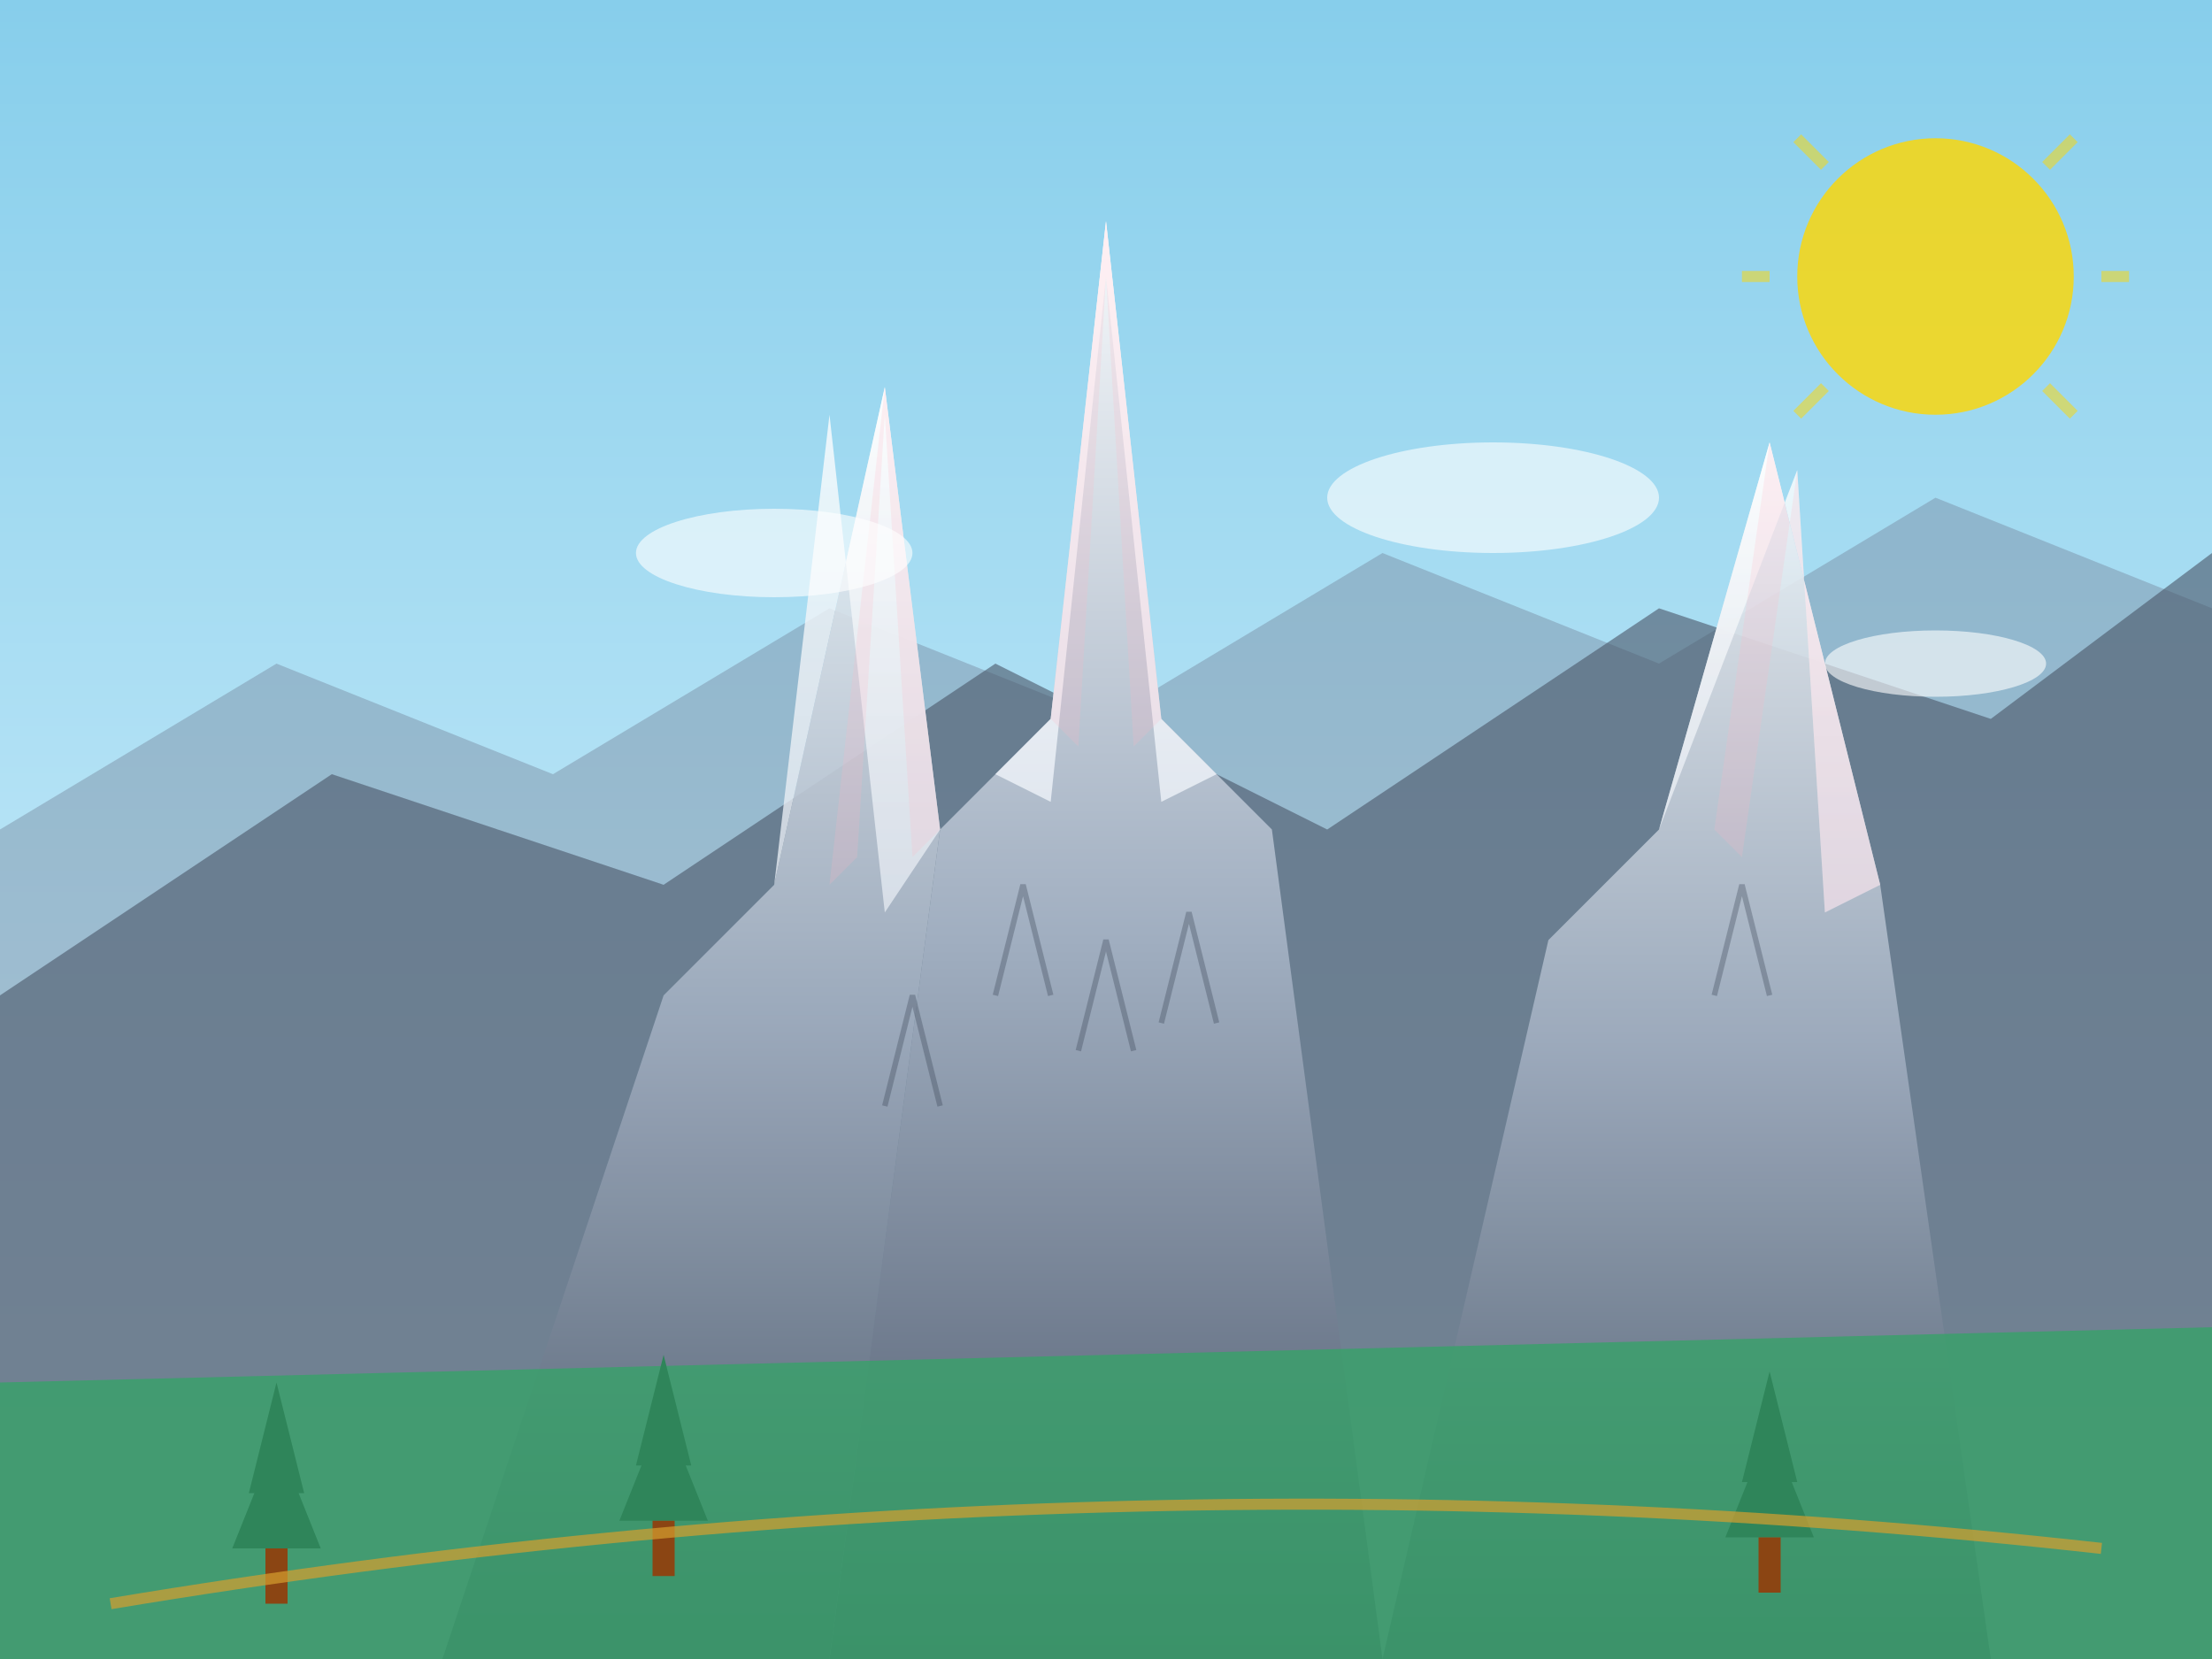
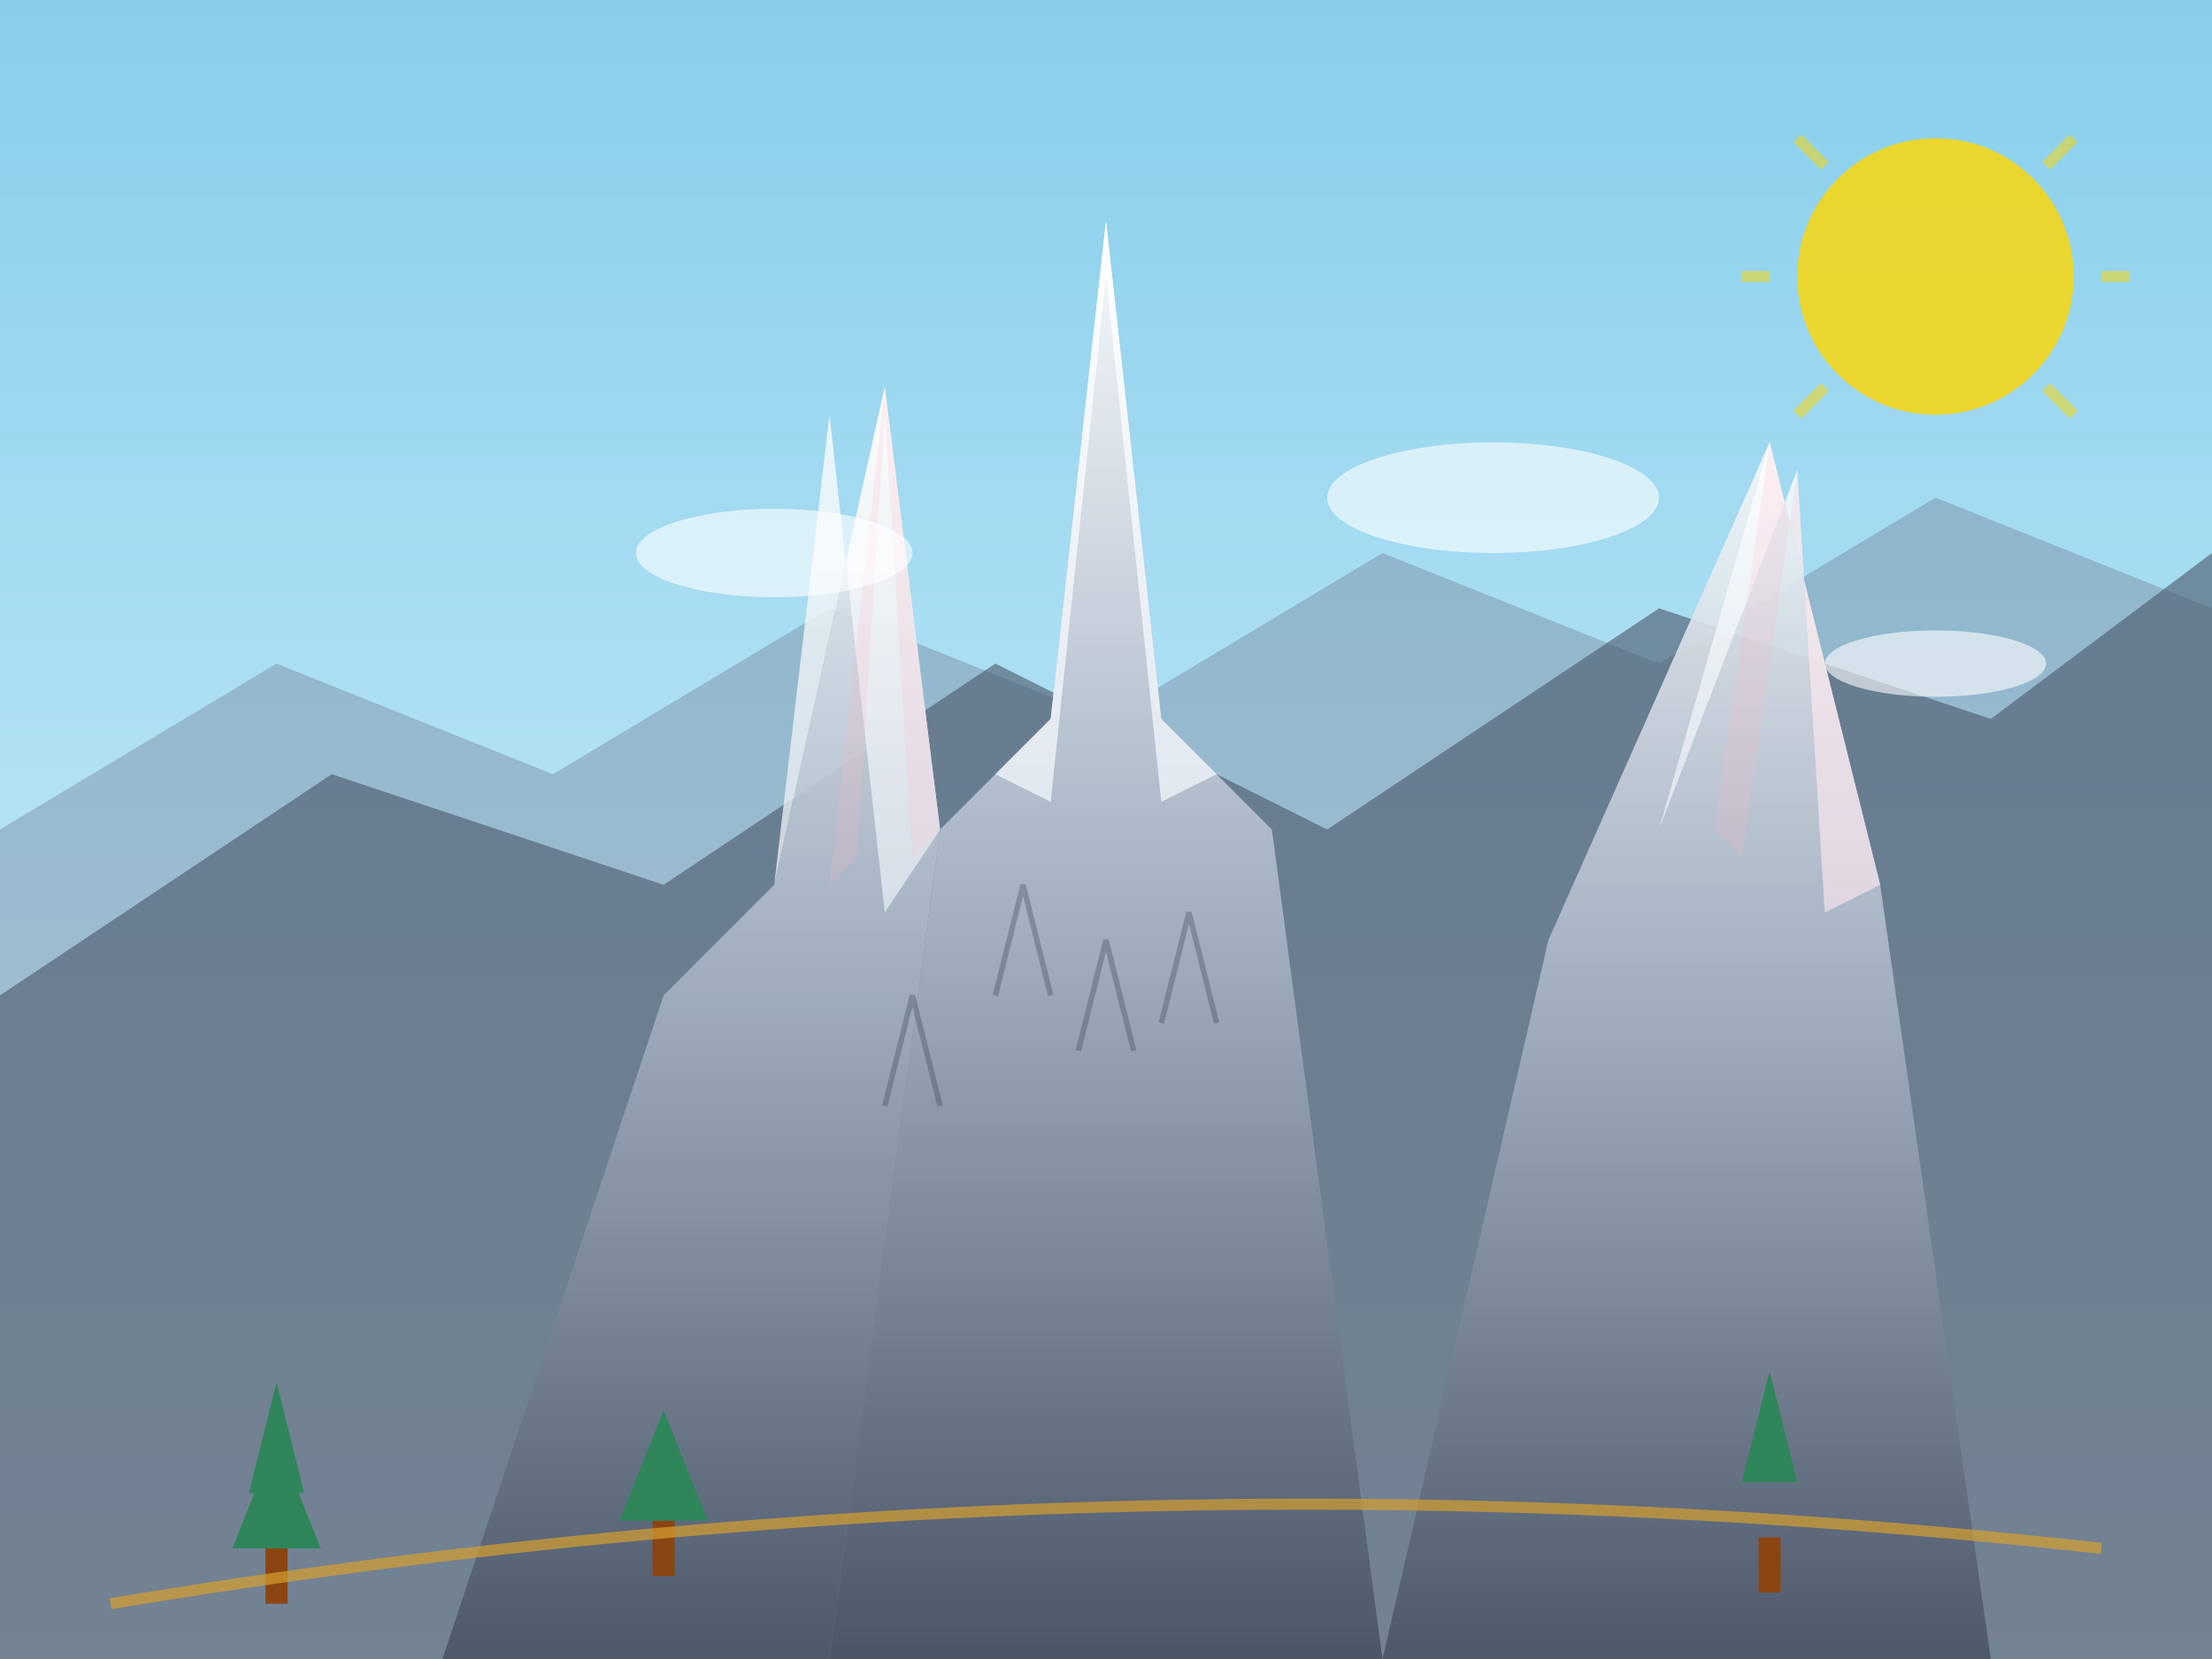
<svg xmlns="http://www.w3.org/2000/svg" width="400" height="300" viewBox="0 0 400 300" fill="none">
  <rect x="0" y="0" width="400" height="300" fill="#333333" stroke="none" />
  <defs>
    <linearGradient id="skyGrad" x1="0%" y1="0%" x2="0%" y2="100%">
      <stop offset="0%" style="stop-color:#87CEEB;stop-opacity:1" />
      <stop offset="100%" style="stop-color:#E0F6FF;stop-opacity:1" />
    </linearGradient>
    <linearGradient id="triglavGrad" x1="0%" y1="0%" x2="0%" y2="100%">
      <stop offset="0%" style="stop-color:#F7FAFC;stop-opacity:1" />
      <stop offset="50%" style="stop-color:#A0AEC0;stop-opacity:1" />
      <stop offset="100%" style="stop-color:#4A5568;stop-opacity:1" />
    </linearGradient>
    <linearGradient id="snowGrad" x1="0%" y1="0%" x2="0%" y2="100%">
      <stop offset="0%" style="stop-color:#FFFFFF;stop-opacity:1" />
      <stop offset="100%" style="stop-color:#E2E8F0;stop-opacity:1" />
    </linearGradient>
  </defs>
  <rect width="400" height="300" fill="url(#skyGrad)" />
  <path d="M0 150 L50 120 L100 140 L150 110 L200 130 L250 100 L300 120 L350 90 L400 110 L400 300 L0 300 Z" fill="#718096" opacity="0.4" />
  <path d="M0 180 L60 140 L120 160 L180 120 L240 150 L300 110 L360 130 L400 100 L400 300 L0 300 Z" fill="#4A5568" opacity="0.6" />
  <path d="M150 300 L170 150 L180 140 L190 130 L200 40 L210 130 L220 140 L230 150 L250 300 Z" fill="url(#triglavGrad)" />
  <path d="M180 140 L190 130 L200 40 L210 130 L220 140 L210 145 L200 50 L190 145 Z" fill="url(#snowGrad)" />
  <path d="M80 300 L120 180 L140 160 L160 70 L170 150 L150 300 Z" fill="url(#triglavGrad)" opacity="0.9" />
  <path d="M140 160 L160 70 L170 150 L160 165 L150 75 Z" fill="url(#snowGrad)" opacity="0.8" />
-   <path d="M250 300 L280 170 L300 150 L320 80 L340 160 L360 300 Z" fill="url(#triglavGrad)" opacity="0.9" />
+   <path d="M250 300 L280 170 L320 80 L340 160 L360 300 Z" fill="url(#triglavGrad)" opacity="0.9" />
  <path d="M300 150 L320 80 L340 160 L330 165 L325 85 Z" fill="url(#snowGrad)" opacity="0.8" />
  <g stroke="#2D3748" stroke-width="1" fill="none" opacity="0.3">
    <path d="M180 180 L185 160 L190 180" />
    <path d="M195 190 L200 170 L205 190" />
    <path d="M210 185 L215 165 L220 185" />
    <path d="M160 200 L165 180 L170 200" />
-     <path d="M310 180 L315 160 L320 180" />
  </g>
  <g fill="#FFB6C1" opacity="0.2">
-     <path d="M190 130 L200 40 L210 130 L205 135 L200 50 L195 135 Z" />
    <path d="M150 160 L160 70 L170 150 L165 155 L160 75 L155 155 Z" />
    <path d="M310 150 L320 80 L340 160 L330 165 L325 85 L315 155 Z" />
  </g>
  <g fill="white" opacity="0.6">
    <ellipse cx="140" cy="100" rx="25" ry="8" />
    <ellipse cx="270" cy="90" rx="30" ry="10" />
    <ellipse cx="350" cy="120" rx="20" ry="6" />
  </g>
-   <path d="M0 250 L400 240 L400 300 L0 300 Z" fill="#38A169" opacity="0.8" />
  <g fill="#2F855A">
    <polygon points="50,250 45,270 55,270" />
    <polygon points="50,260 42,280 58,280" />
    <rect x="48" y="280" width="4" height="10" fill="#8B4513" />
-     <polygon points="120,245 115,265 125,265" />
    <polygon points="120,255 112,275 128,275" />
    <rect x="118" y="275" width="4" height="10" fill="#8B4513" />
    <polygon points="320,248 315,268 325,268" />
-     <polygon points="320,258 312,278 328,278" />
    <rect x="318" y="278" width="4" height="10" fill="#8B4513" />
  </g>
  <path d="M20 290 Q200 260 380 280" stroke="#D69E2E" stroke-width="2" fill="none" opacity="0.7" />
  <circle cx="350" cy="50" r="25" fill="#FFD700" opacity="0.8" />
  <g stroke="#FFD700" stroke-width="2" opacity="0.5">
    <line x1="330" y1="30" x2="325" y2="25" />
    <line x1="370" y1="30" x2="375" y2="25" />
    <line x1="330" y1="70" x2="325" y2="75" />
    <line x1="370" y1="70" x2="375" y2="75" />
    <line x1="320" y1="50" x2="315" y2="50" />
    <line x1="380" y1="50" x2="385" y2="50" />
  </g>
</svg>